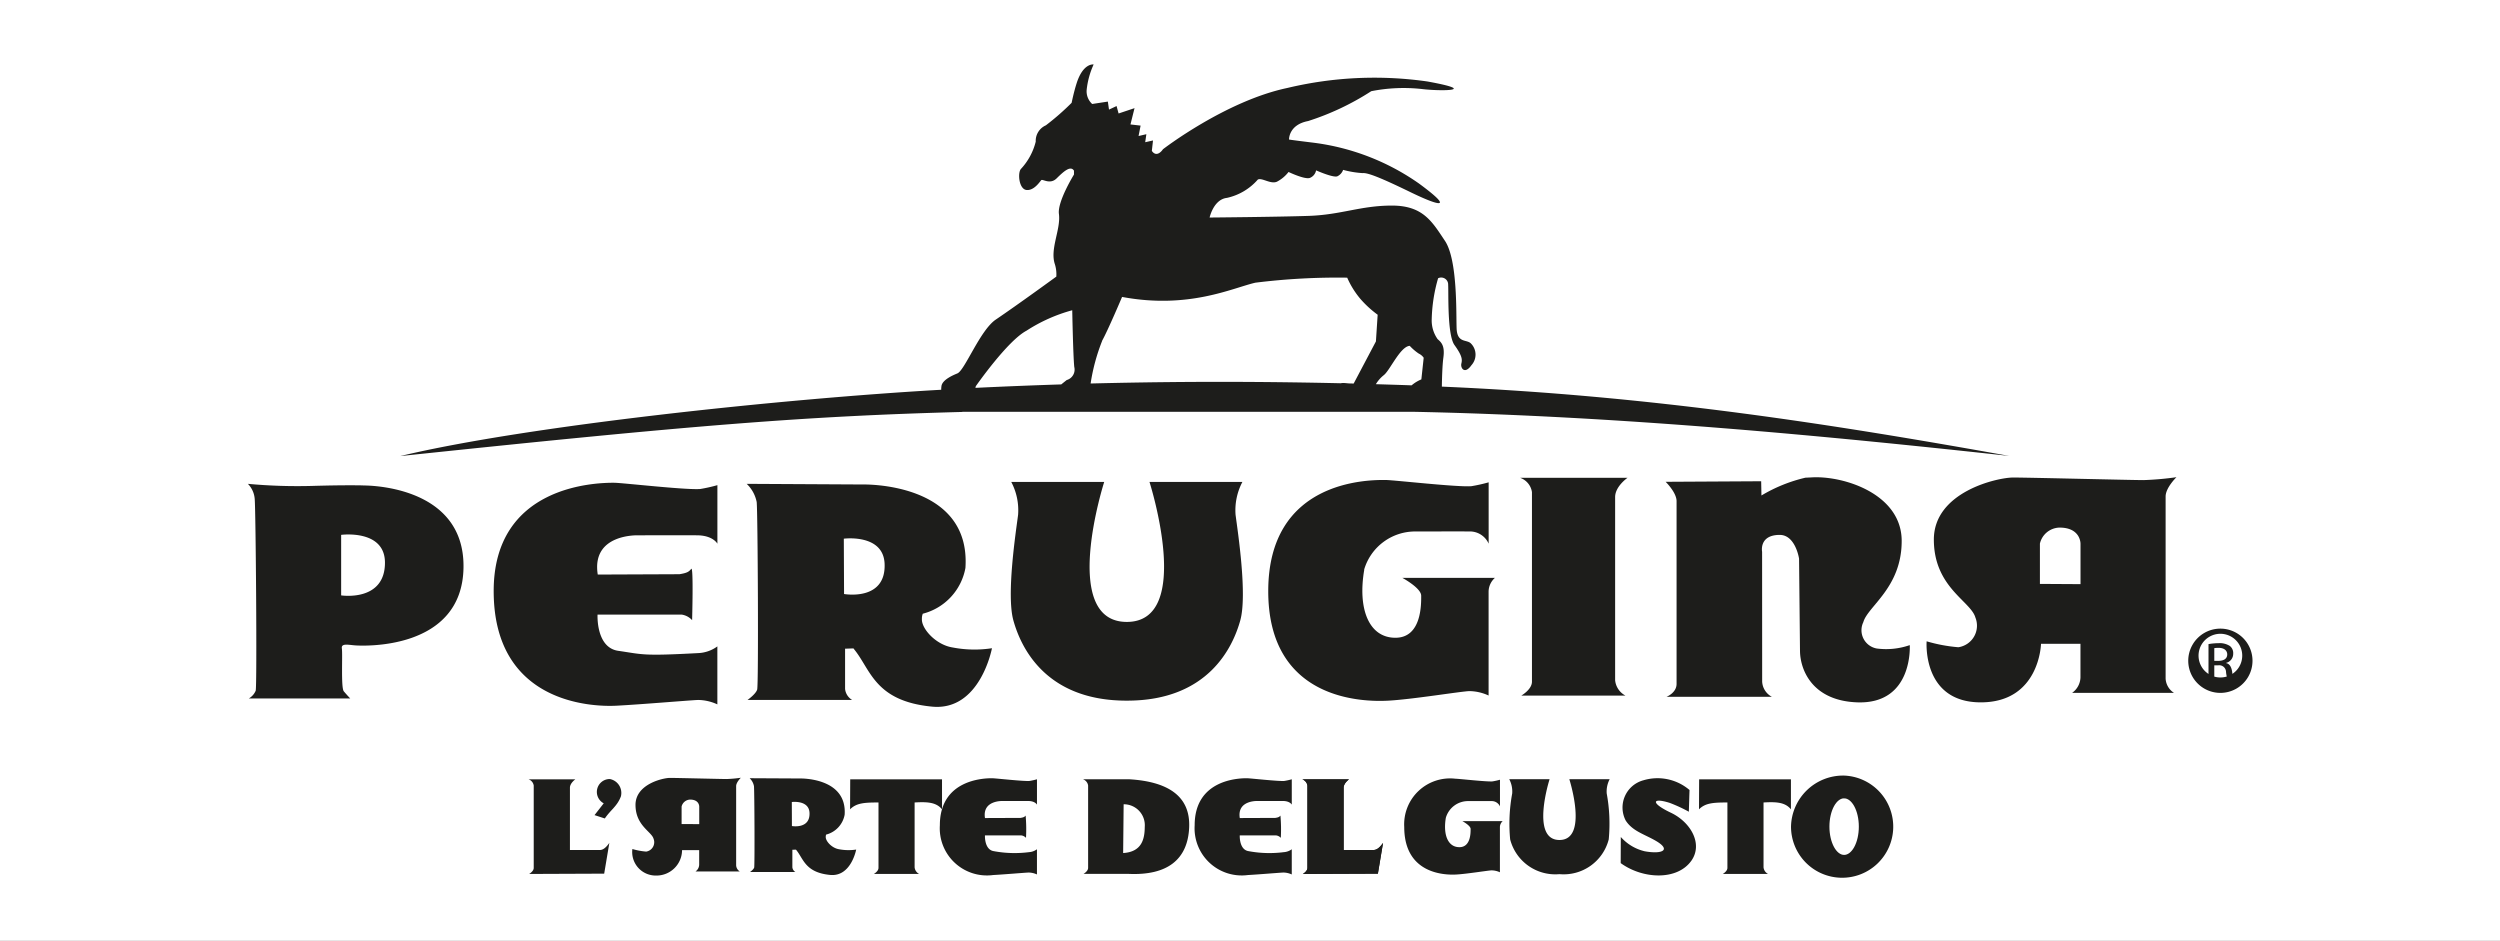
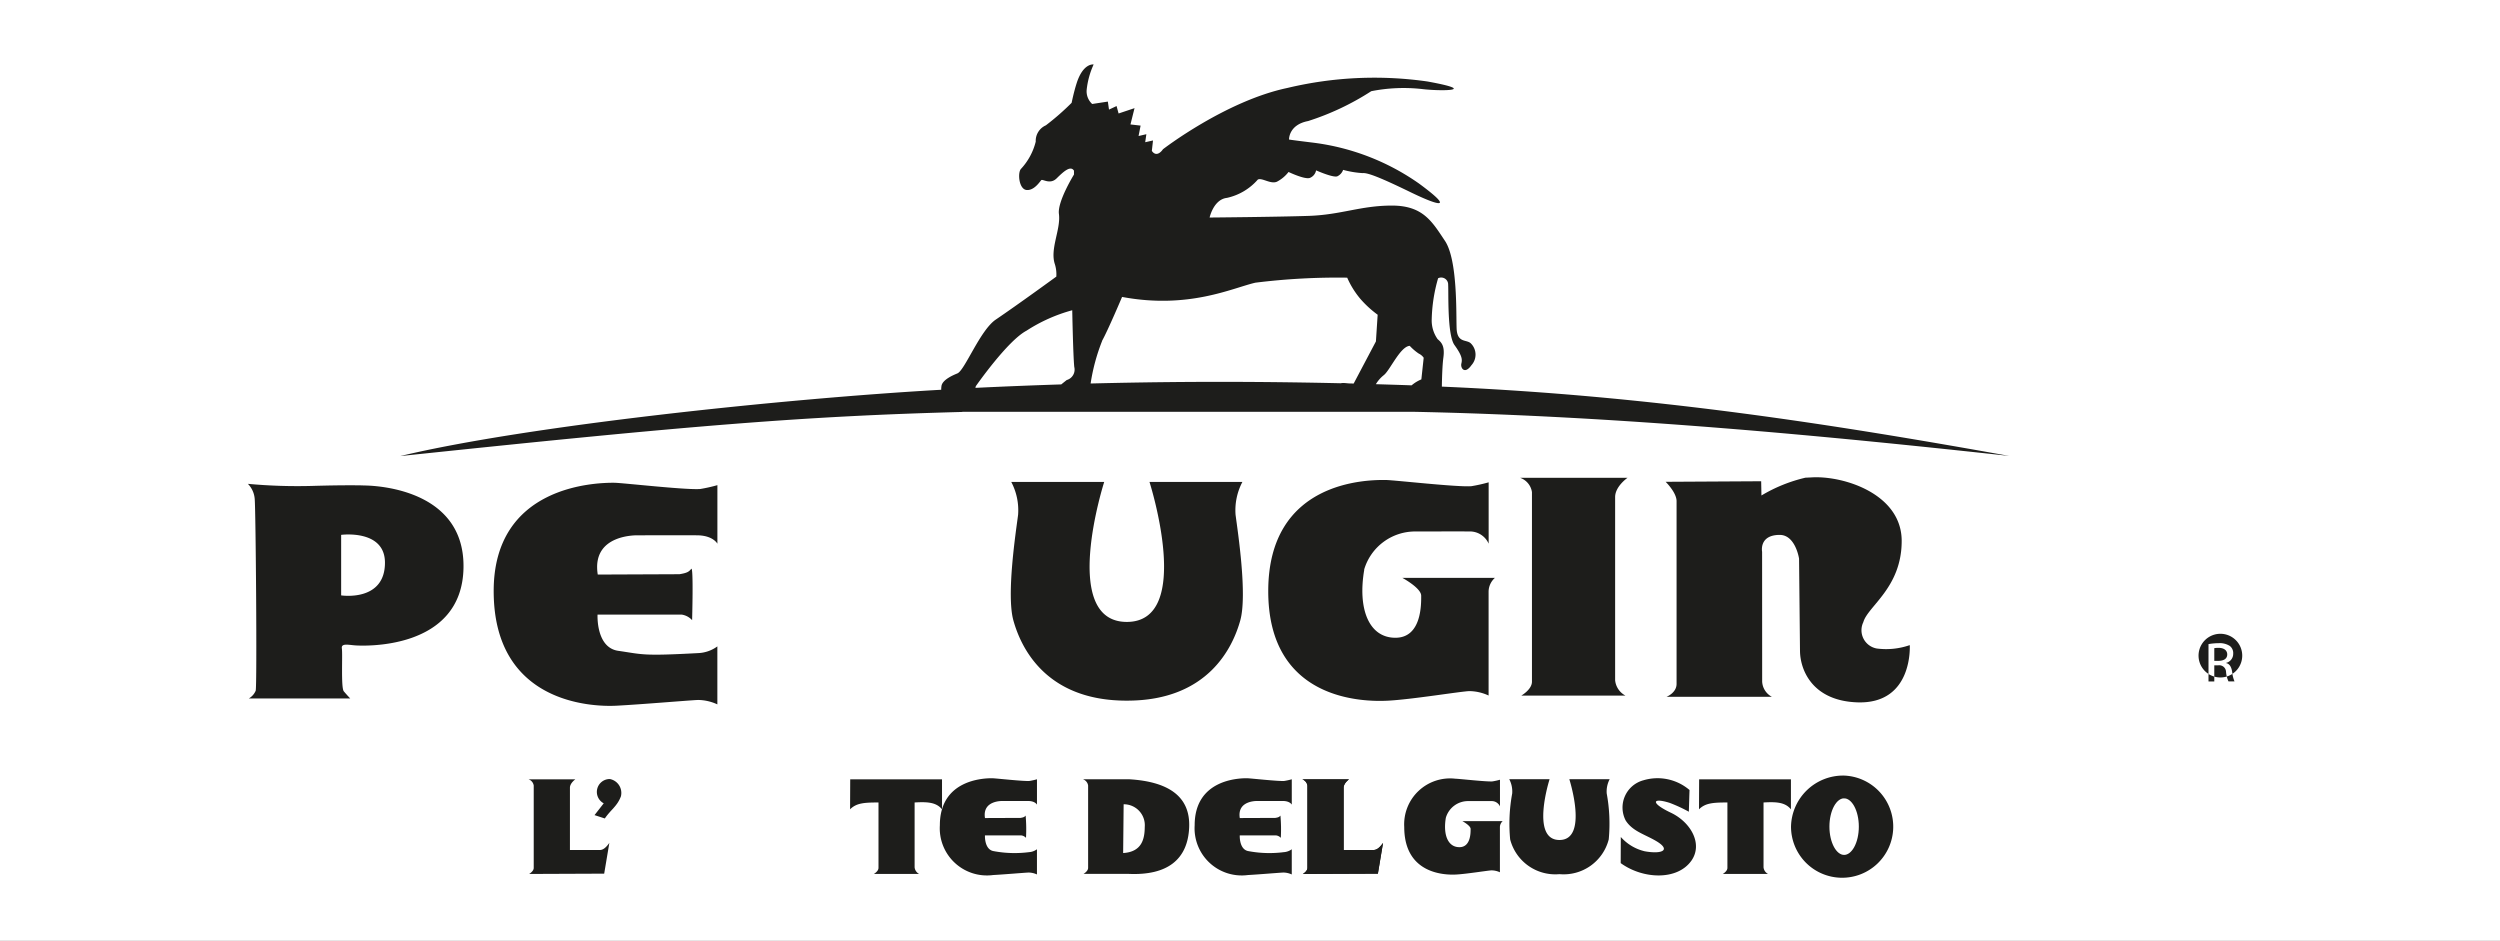
<svg xmlns="http://www.w3.org/2000/svg" width="194" height="73" viewBox="0 0 194 73">
  <rect x="0" y="0" width="194" height="73" fill="#808080" stroke="none" />
  <defs>
    <clipPath id="clip-logo-nestle-perugina-cchi">
      <rect width="194" height="73" />
    </clipPath>
  </defs>
  <g id="logo-nestle-perugina-cchi" clip-path="url(#clip-logo-nestle-perugina-cchi)">
    <rect width="194" height="73" fill="#fff" />
    <g id="Livello_1" data-name="Livello 1" transform="translate(19.235 4.942)">
      <g id="Raggruppa_9954" data-name="Raggruppa 9954" transform="translate(0 0.058)">
-         <path id="Tracciato_16596" data-name="Tracciato 16596" d="M569.528,164.84a2.493,2.493,0,1,1-.013,0h.011Zm-.011.4h0a1.695,1.695,0,1,0,.011,0h-.011Zm-.468,3.7H568.6v-2.9a4.781,4.781,0,0,1,.792-.072,1.446,1.446,0,0,1,.869.221.7.7,0,0,1,.255.6.719.719,0,0,1-.545.707v.021c.247.045.412.279.468.7a2.425,2.425,0,0,0,.178.715h-.468a2.187,2.187,0,0,1-.189-.739.528.528,0,0,0-.6-.507h-.311v1.246Zm0-1.6h.324c.367,0,.68-.138.68-.5,0-.252-.181-.51-.68-.51a2.225,2.225,0,0,0-.324.024v.983Z" transform="translate(-416.455 -121.058)" fill="#1d1d1b" />
-         <path id="Tracciato_16597" data-name="Tracciato 16597" d="M145.753,122.54a2.661,2.661,0,0,1,.779,1.416c.085.773.154,14.194.037,14.555s-.747.8-.747.8h8.114a1.124,1.124,0,0,1-.545-.858v-3.117s.632-.024.64-.021c.027.005.064.069.082.093,1.267,1.552,1.581,4,6.034,4.424,3.733.356,4.642-4.533,4.642-4.533a8.96,8.96,0,0,1-3.05-.058c-1.3-.2-2.431-1.464-2.386-2.213a1.009,1.009,0,0,1,.069-.407,4.5,4.5,0,0,0,3.308-3.55c.452-6.727-8-6.478-8-6.478l-8.981-.05h0Zm7.541,4.259h0s3.069-.4,3.164,1.945c.12,2.933-3.146,2.349-3.146,2.349l-.019-4.294Z" transform="translate(-107.048 -89.997)" fill="#1d1d1b" />
+         <path id="Tracciato_16596" data-name="Tracciato 16596" d="M569.528,164.84h.011Zm-.011.4h0a1.695,1.695,0,1,0,.011,0h-.011Zm-.468,3.7H568.6v-2.9a4.781,4.781,0,0,1,.792-.072,1.446,1.446,0,0,1,.869.221.7.7,0,0,1,.255.6.719.719,0,0,1-.545.707v.021c.247.045.412.279.468.7a2.425,2.425,0,0,0,.178.715h-.468a2.187,2.187,0,0,1-.189-.739.528.528,0,0,0-.6-.507h-.311v1.246Zm0-1.6h.324c.367,0,.68-.138.68-.5,0-.252-.181-.51-.68-.51a2.225,2.225,0,0,0-.324.024v.983Z" transform="translate(-416.455 -121.058)" fill="#1d1d1b" />
        <path id="Tracciato_16598" data-name="Tracciato 16598" d="M89.151,122.454v4.535s-.327-.632-1.538-.651c-.728-.011-4.6,0-4.6,0s-3.656-.154-3.146,3.045l6.345-.027c.606-.1.728-.194.911-.417s.066,3.983.066,3.983a1.358,1.358,0,0,0-.818-.433H79.851s-.136,2.559,1.6,2.811c1.966.287,1.86.414,6.265.175a2.715,2.715,0,0,0,1.432-.518v4.5a3.64,3.64,0,0,0-1.5-.343c-.731.032-4.482.351-6.334.446s-9.523-.141-9.523-8.9c0-8.157,7.827-8.415,9.374-8.4.64.008,5.566.571,6.648.484a11.812,11.812,0,0,0,1.339-.3h0Z" transform="translate(-52.716 -89.797)" fill="#1d1d1b" />
        <path id="Tracciato_16599" data-name="Tracciato 16599" d="M305.63,128.378a4.125,4.125,0,0,1,4.009-2.963c1.315,0,3.388-.011,4.116,0a1.589,1.589,0,0,1,1.538.946V121.6a11.813,11.813,0,0,1-1.339.3c-1.079.088-6.007-.476-6.648-.481-1.544-.019-9.116.1-9.116,8.627s7.413,8.593,9.265,8.5,5.6-.712,6.334-.744a3.64,3.64,0,0,1,1.5.343v-8.077a1.451,1.451,0,0,1,.492-1.055h-7.187s1.464.789,1.464,1.384.064,3.265-2,3.265-2.939-2.245-2.418-5.279h0Z" transform="translate(-219.009 -89.172)" fill="#1d1d1b" />
        <path id="Tracciato_16600" data-name="Tracciato 16600" d="M8.938,122.672s-1.339-.04-3.975.04A41.814,41.814,0,0,1,0,122.55a1.867,1.867,0,0,1,.529,1.156c.082.763.191,14.547.077,14.9a1.272,1.272,0,0,1-.534.6H7.944s-.268-.279-.5-.555-.08-2.856-.151-3.329c-.066-.42.5-.276,1.031-.236s8.332.436,8.409-6.066-7.8-6.342-7.8-6.342h0Zm-1.7,8.537h0v-4.7s3.4-.452,3.4,2.16c0,3.061-3.4,2.537-3.4,2.537h0Z" transform="translate(0 -90.004)" fill="#1d1d1b" />
        <path id="Tracciato_16601" data-name="Tracciato 16601" d="M231.992,138.948c6.345,0,8.221-4.219,8.779-6.22s-.194-6.9-.364-8.2a4.706,4.706,0,0,1,.531-2.553h-7.211s3.478,10.864-1.762,10.864h.008c-5.242,0-1.759-10.864-1.759-10.864H223a4.7,4.7,0,0,1,.531,2.553c-.167,1.3-.922,6.2-.364,8.2s2.434,6.22,8.779,6.22h.045Z" transform="translate(-163.762 -89.578)" fill="#1d1d1b" />
-         <path id="Tracciato_16602" data-name="Tracciato 16602" d="M509.98,120.61a23.68,23.68,0,0,1-2.553.226c-.967,0-8.9-.2-10.12-.2s-6.156,1.105-6.156,4.814,2.87,4.78,3.223,6.05a1.69,1.69,0,0,1-1.323,2.306,12.222,12.222,0,0,1-2.46-.46s-.375,4.737,4.2,4.737,4.676-4.546,4.676-4.546h3.061v2.607a1.516,1.516,0,0,1-.646,1.2h7.9a1.4,1.4,0,0,1-.646-1.1V122.106c0-.683.845-1.5.845-1.5h0Zm-7.448,8.3h0l-3.151-.019v-3.127a1.6,1.6,0,0,1,1.522-1.243c1.663,0,1.629,1.262,1.629,1.262v3.127Z" transform="translate(-360.319 -88.58)" fill="#1d1d1b" />
        <path id="Tracciato_16603" data-name="Tracciato 16603" d="M424.756,134.066c0,1.469.927,3.9,4.448,4.023,4.357.149,4.07-4.442,4.07-4.442a5.576,5.576,0,0,1-2.561.263,1.44,1.44,0,0,1-1.042-2.046c.348-1.243,2.976-2.668,2.976-6.3s-4.45-5.046-6.895-4.937c-.13.008-.327.016-.571.027a11.917,11.917,0,0,0-3.417,1.382l-.021-1.105-7.413.043s.848.829.848,1.5v14.183c0,.7-.779,1-.779,1h8.173a1.413,1.413,0,0,1-.752-1.182l-.005-10.07s-.26-1.31,1.368-1.31c1.225,0,1.5,1.841,1.5,1.841l.072,7.137h0Z" transform="translate(-304.311 -88.586)" fill="#1d1d1b" />
        <path id="Tracciato_16604" data-name="Tracciato 16604" d="M371.83,120.79h8.322s-.962.664-.962,1.493V136.5a1.511,1.511,0,0,0,.8,1.19h-8.08s.826-.47.826-1.079V121.9a1.391,1.391,0,0,0-.906-1.105h0Z" transform="translate(-273.091 -88.712)" fill="#1d1d1b" />
        <path id="Tracciato_16605" data-name="Tracciato 16605" d="M88.108,27.014h35.027c16.1.329,32.311,1.905,46.217,3.425-13.329-2.383-27.407-4.66-44.037-5.38.011-.648.037-1.661.119-2.256.125-.925-.165-1.18-.451-1.432a2.505,2.505,0,0,1-.454-1.56,12.394,12.394,0,0,1,.494-3.159.539.539,0,0,1,.781.507c.04.63-.082,3.874.491,4.674s.619,1.095.534,1.435.25.882.783.128a1.222,1.222,0,0,0-.042-1.685c-.332-.337-1.067,0-1.11-1.18s.082-5.309-.905-6.783-1.686-2.737-4.113-2.737-3.948.717-6.457.8-7.692.128-7.692.128.305-1.406,1.341-1.525a4.44,4.44,0,0,0,2.4-1.421c.319-.167.988.377,1.479.167a2.732,2.732,0,0,0,.905-.757s1.235.593,1.644.465a.788.788,0,0,0,.494-.59s1.314.587,1.646.462a.875.875,0,0,0,.451-.5,7.533,7.533,0,0,0,1.521.252c.372-.043,1.359.337,3.7,1.475s3.412,1.35.656-.675a18.218,18.218,0,0,0-8.144-3.156c-2.055-.252-1.93-.252-1.93-.252s-.042-1.14,1.479-1.432a20.461,20.461,0,0,0,4.9-2.317,12.946,12.946,0,0,1,3.948-.167c1.317.167,4.567.167.412-.587a29.024,29.024,0,0,0-10.857.5c-4.811,1.012-9.665,4.759-9.665,4.759s-.454.717-.863.128l.09-.81-.605.136.09-.622-.605.141.157-.808-.786-.09.316-1.265-1.237.414-.157-.577-.587.276-.09-.622-1.216.186a1.332,1.332,0,0,1-.427-1.105A6.322,6.322,0,0,1,98.293.061s-.815-.141-1.325,1.475c-.226.712-.382,1.5-.382,1.5a19.615,19.615,0,0,1-2,1.748A1.315,1.315,0,0,0,93.8,6.048a4.821,4.821,0,0,1-1.147,2.118c-.271.3-.159,1.568.427,1.634s1.036-.643,1.147-.76.674.369,1.192-.138,1.078-1.036,1.349-.6v.3s-1.3,2.1-1.168,3.061c.157,1.2-.72,2.718-.311,3.908a2.685,2.685,0,0,1,.109.951s-2.969,2.165-4.7,3.337c-1.219.829-2.4,3.932-2.976,4.174-.26.109-1.152.465-1.235.97a1.768,1.768,0,0,0-.021.3c-12.14.688-31.987,2.763-41.984,5.147,22.617-2.383,31.393-3.1,43.625-3.425h0ZM120.8,24.176h0c.473-.343,1.282-2.235,2.023-2.28a3.952,3.952,0,0,0,.7.6.97.97,0,0,1,.382.324l-.181,1.679a2.793,2.793,0,0,0-.757.462c-.919-.035-1.845-.061-2.772-.09a2.561,2.561,0,0,1,.605-.693h0Zm-21.852-2.67h0C99.4,20.7,100.5,18.1,100.5,18.1c5.17.967,8.563-.693,10.342-1.105a51.758,51.758,0,0,1,7.127-.391,6.781,6.781,0,0,0,1.012,1.634,8.056,8.056,0,0,0,1.352,1.243l-.135,2.072-1.726,3.268c-.1,0-.2-.008-.308-.008s-.252-.024-.459-.035a.945.945,0,0,0-.234.021q-3.8-.088-7.676-.106c-3.975-.016-7.894.027-11.736.125a15.063,15.063,0,0,1,.895-3.308h0Zm-9.8,3.523h0s2.451-3.523,3.932-4.307a12.571,12.571,0,0,1,3.553-1.589s.066,3.523.157,4.4a.841.841,0,0,1-.584,1.015s-.2.157-.425.34q-3.373.108-6.662.268l.029-.125h0Z" transform="translate(-32.662 -0.058)" fill="#1d1d1b" />
        <path id="Tracciato_16606" data-name="Tracciato 16606" d="M101.24,211.57l.715-.917a1,1,0,0,1,.478-1.884,1.1,1.1,0,0,1,.856,1.344c-.292.776-.784,1.031-1.249,1.716l-.8-.26Z" transform="translate(-74.341 -153.316)" fill="#1d1d1b" />
        <path id="Tracciato_16607" data-name="Tracciato 16607" d="M455.372,208.17a3.856,3.856,0,1,1-4.012,3.853,3.934,3.934,0,0,1,4.012-3.853Z" transform="translate(-331.502 -152.875)" fill="#1d1d1b" stroke="#1d1d1b" stroke-miterlimit="2.61" stroke-width="0.22" />
        <path id="Tracciato_16608" data-name="Tracciato 16608" d="M406.646,214.878c-1.089,1.528-3.738,1.435-5.476.175l.008-2.027a3.568,3.568,0,0,0,1.865,1.111c1.352.242,2.064-.1.874-.8-.885-.521-1.823-.752-2.359-1.589a2.188,2.188,0,0,1,1.366-3.119,3.822,3.822,0,0,1,3.587.752c-.019.561-.035,1.124-.053,1.685a11.836,11.836,0,0,0-1.475-.683c-1.379-.441-1.525,0,.08.76,1.536.728,2.521,2.421,1.581,3.741h0Z" transform="translate(-294.639 -153.076)" fill="#1d1d1b" />
        <path id="Tracciato_16609" data-name="Tracciato 16609" d="M424.081,208.86H431.2v2.325c-.444-.547-1.132-.59-2.126-.531v5.03a.649.649,0,0,0,.348.515h-3.51s.359-.2.359-.468v-5.077c-1.134,0-1.719.048-2.205.531l.011-2.325Z" transform="translate(-311.459 -153.382)" fill="#1d1d1b" />
        <path id="Tracciato_16610" data-name="Tracciato 16610" d="M308.163,208.86h3.613s-.417.29-.417.648v4.833h2.33c.263,0,.5-.226.728-.55l-.4,2.386-5.827.024s.359-.2.359-.468v-6.39a.6.6,0,0,0-.393-.481h0Z" transform="translate(-226.328 -153.382)" fill="#1d1d1b" />
        <path id="Tracciato_16611" data-name="Tracciato 16611" d="M244.063,208.84h3.613c2.891.181,4.729,1.249,4.618,3.741s-1.7,3.733-4.69,3.6h-3.51s.359-.2.359-.468v-6.39a.6.6,0,0,0-.393-.481h0Zm3.146,1.942-.019,1.94-.019,1.841c1.493-.09,1.669-1.15,1.677-2.03a1.626,1.626,0,0,0-1.639-1.754h0Z" transform="translate(-179.25 -153.367)" fill="#1d1d1b" />
        <path id="Tracciato_16612" data-name="Tracciato 16612" d="M82.023,208.86h3.613s-.417.29-.417.648v4.833h2.33c.263,0,.5-.226.728-.55l-.4,2.386-5.827.024s.359-.2.359-.468v-6.39a.6.6,0,0,0-.393-.481h0Z" transform="translate(-60.227 -153.382)" fill="#1d1d1b" />
        <path id="Tracciato_16613" data-name="Tracciato 16613" d="M284.208,208.616v1.969s-.141-.274-.667-.282c-.316,0-2,0-2,0s-1.589-.066-1.368,1.323l2.755-.011c.263-.04.316-.085.4-.181a12.262,12.262,0,0,1,.029,1.73.592.592,0,0,0-.356-.189h-2.83s-.058,1.113.693,1.222a8.808,8.808,0,0,0,2.721.077,1.167,1.167,0,0,0,.622-.226v1.956a1.592,1.592,0,0,0-.651-.149c-.319.013-1.948.151-2.75.194a3.658,3.658,0,0,1-4.134-3.863c0-3.542,3.4-3.656,4.071-3.648.276.005,2.418.247,2.885.21a5.215,5.215,0,0,0,.582-.13h0Z" transform="translate(-203.201 -153.146)" fill="#1d1d1b" />
        <path id="Tracciato_16614" data-name="Tracciato 16614" d="M308.163,208.86h3.613s-.417.29-.417.648v4.833h2.33c.263,0,.5-.226.728-.55l-.4,2.386-5.827.024s.359-.2.359-.468v-6.39a.6.6,0,0,0-.393-.481h0Z" transform="translate(-226.328 -153.382)" fill="#1d1d1b" />
        <path id="Tracciato_16615" data-name="Tracciato 16615" d="M175.991,208.86h7.123v2.325c-.444-.547-1.132-.59-2.126-.531v5.03a.649.649,0,0,0,.348.515h-3.51s.359-.2.359-.468v-5.077c-1.135,0-1.719.048-2.205.531l.011-2.325Z" transform="translate(-129.249 -153.382)" fill="#1d1d1b" />
-         <path id="Tracciato_16616" data-name="Tracciato 16616" d="M120.791,208.39a10.239,10.239,0,0,1-1.108.1c-.42,0-3.863-.088-4.4-.088s-2.673.481-2.673,2.091,1.246,2.075,1.4,2.628a.734.734,0,0,1-.574,1,5.329,5.329,0,0,1-1.068-.2,1.825,1.825,0,0,0,1.825,2.059,1.987,1.987,0,0,0,2.03-1.974h1.328v1.132a.66.66,0,0,1-.282.523h3.43a.6.6,0,0,1-.279-.478v-6.143c0-.3.367-.651.367-.651h0Zm-3.236,3.6h0l-1.368-.008v-1.358a.7.7,0,0,1,.662-.539c.723,0,.707.547.707.547v1.358Zm3.911-3.566a1.154,1.154,0,0,1,.337.616c.037.335.066,6.164.016,6.321s-.324.345-.324.345h3.523a.487.487,0,0,1-.236-.372v-1.355s.274-.011.279-.008.029.029.035.04c.55.675.688,1.738,2.622,1.921,1.621.154,2.017-1.969,2.017-1.969a3.946,3.946,0,0,1-1.326-.024c-.566-.088-1.055-.635-1.036-.962a.5.5,0,0,1,.029-.175,1.957,1.957,0,0,0,1.437-1.541c.2-2.923-3.475-2.814-3.475-2.814l-3.9-.021h0Zm3.273,1.849h0s1.334-.175,1.374.845c.053,1.275-1.366,1.02-1.366,1.02l-.008-1.865h0Z" transform="translate(-82.53 -153.037)" fill="#1d1d1b" />
        <path id="Tracciato_16617" data-name="Tracciato 16617" d="M372.472,216.173a3.611,3.611,0,0,0,3.813-2.7,12.9,12.9,0,0,0-.157-3.563,2.049,2.049,0,0,1,.231-1.108h-3.133s1.512,4.719-.765,4.719h0c-2.277,0-.765-4.719-.765-4.719h-3.133a2.049,2.049,0,0,1,.231,1.108,12.886,12.886,0,0,0-.159,3.563,3.614,3.614,0,0,0,3.813,2.7Z" transform="translate(-270.682 -153.338)" fill="#1d1d1b" />
        <path id="Tracciato_16618" data-name="Tracciato 16618" d="M341.151,211.692a1.79,1.79,0,0,1,1.743-1.286c.571,0,1.469-.005,1.785,0a.7.7,0,0,1,.67.412v-2.07a5.214,5.214,0,0,1-.582.13c-.468.037-2.609-.207-2.888-.21a3.563,3.563,0,0,0-3.959,3.746c0,3.7,3.22,3.733,4.023,3.691s2.434-.308,2.75-.324a1.592,1.592,0,0,1,.651.149v-3.507a.634.634,0,0,1,.213-.46h-3.122s.635.343.635.6.027,1.419-.871,1.419-1.275-.975-1.049-2.293h0Z" transform="translate(-248.186 -153.241)" fill="#1d1d1b" />
        <path id="Tracciato_16619" data-name="Tracciato 16619" d="M209.748,208.616v1.969s-.141-.274-.667-.282c-.316,0-2,0-2,0s-1.589-.066-1.368,1.323l2.755-.011c.263-.04.316-.085.4-.181a12.262,12.262,0,0,1,.029,1.73.592.592,0,0,0-.356-.189h-2.83s-.058,1.113.693,1.222a8.808,8.808,0,0,0,2.721.077,1.167,1.167,0,0,0,.622-.226v1.956a1.592,1.592,0,0,0-.651-.149c-.319.013-1.948.151-2.75.194a3.658,3.658,0,0,1-4.134-3.863c0-3.542,3.4-3.656,4.07-3.648.276.005,2.418.247,2.885.21a5.215,5.215,0,0,0,.582-.13h0Z" transform="translate(-148.514 -153.146)" fill="#1d1d1b" />
        <path id="Tracciato_16620" data-name="Tracciato 16620" d="M463,213.99c.691,0,1.251,1.034,1.251,2.306S463.692,218.6,463,218.6s-1.251-1.034-1.251-2.306.561-2.306,1.251-2.306Z" transform="translate(-339.131 -157.149)" fill="#fff" stroke="#1d1d1b" stroke-miterlimit="2.61" stroke-width="0.22" />
      </g>
    </g>
  </g>
</svg>